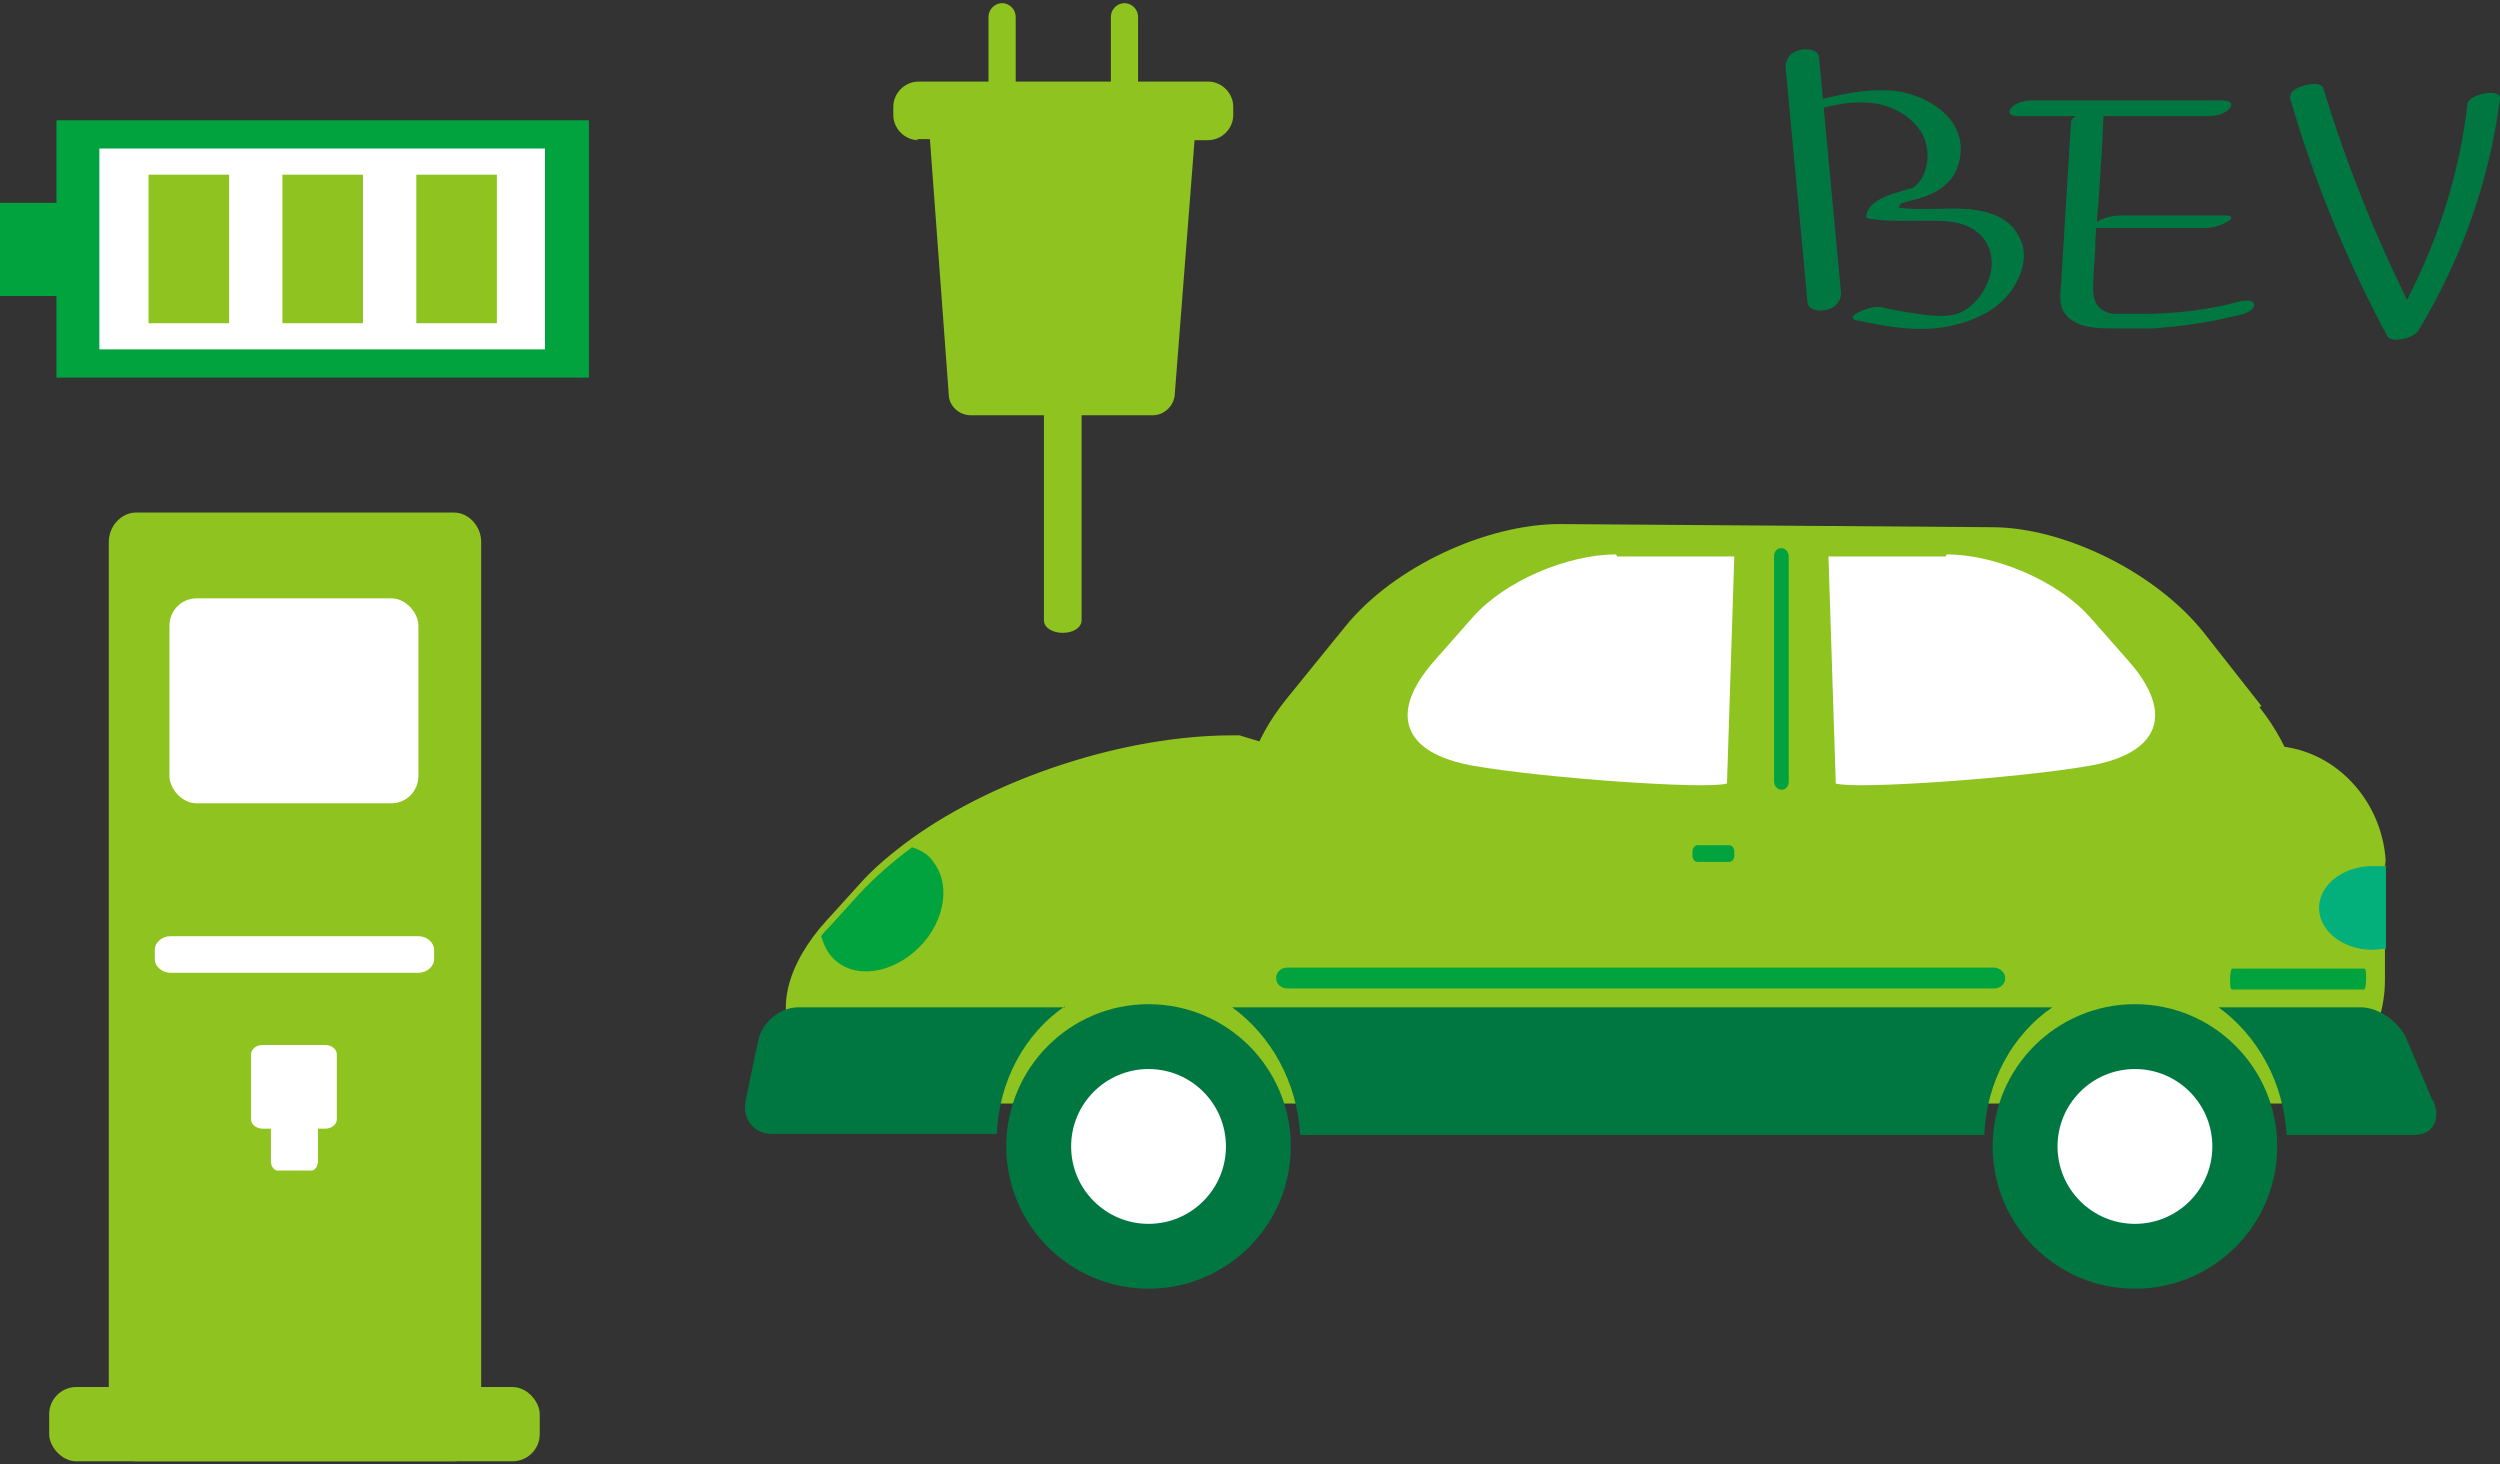
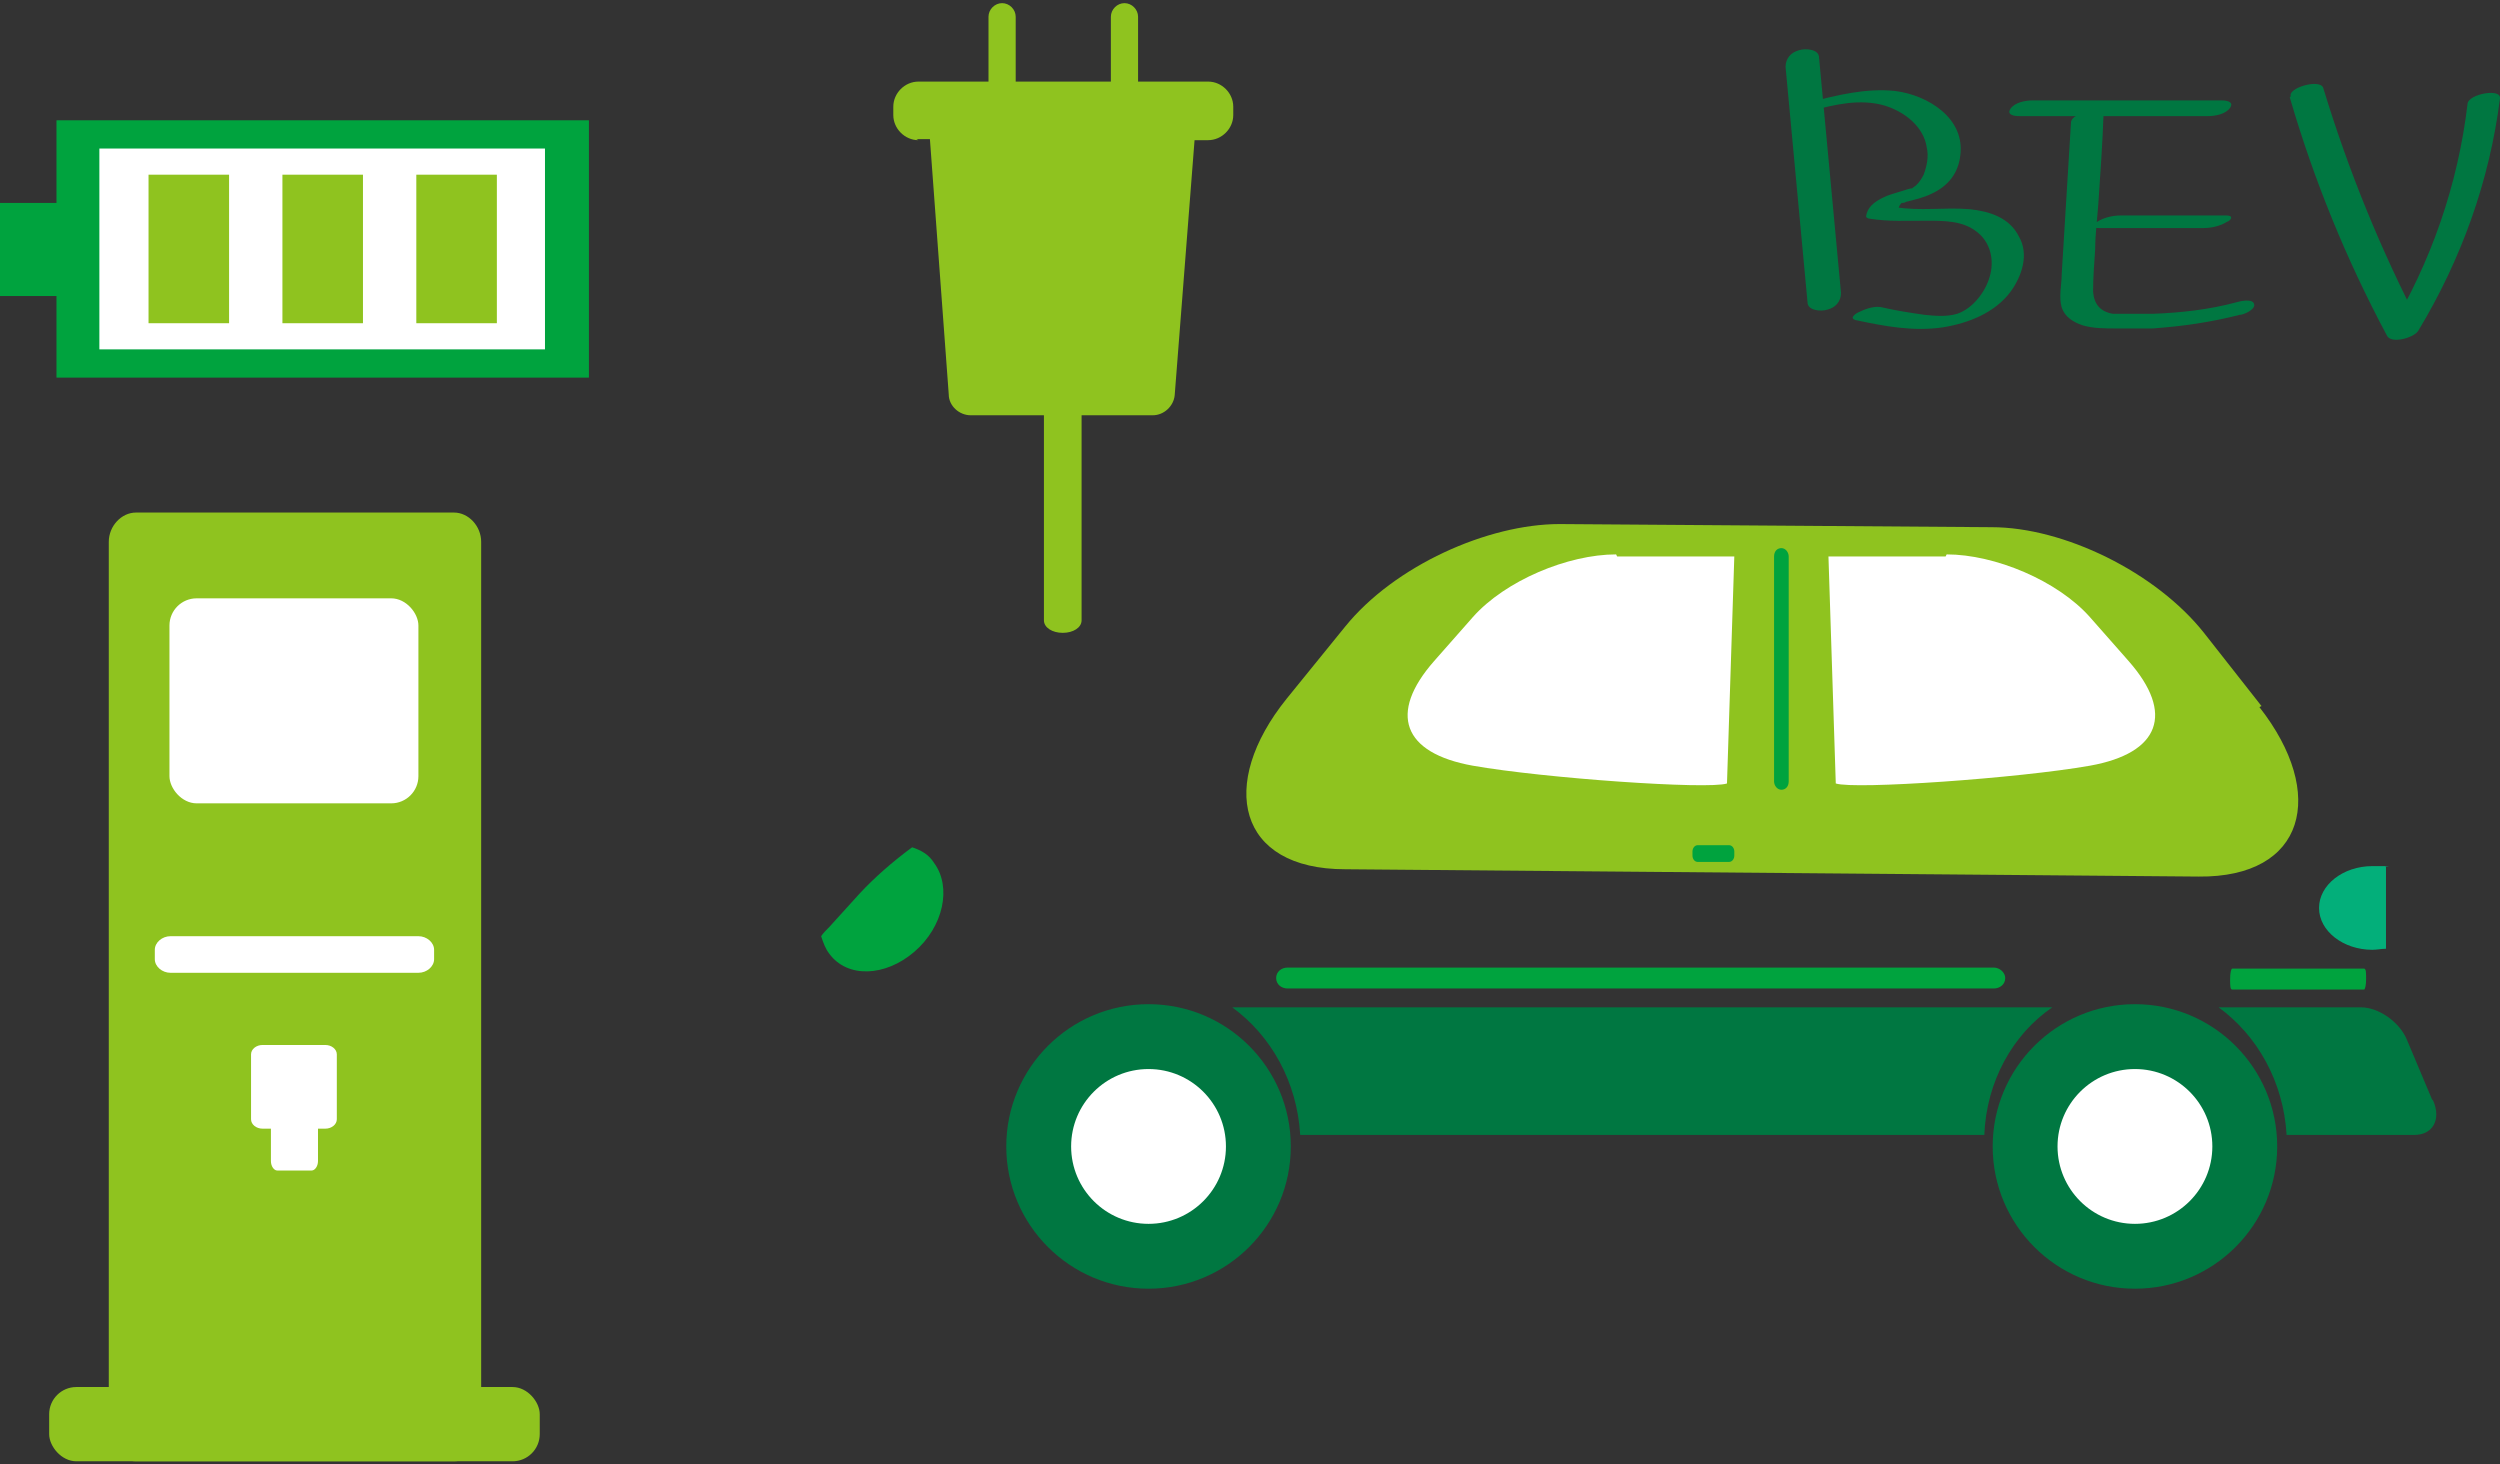
<svg xmlns="http://www.w3.org/2000/svg" version="1.1" viewBox="0 0 239 140">
  <rect x="0" y="0" width="239" height="140" fill="#333333" stroke="none" />
  <defs>
    <style>
      .cls-1 {
        fill: #00a33e;
      }

      .cls-2 {
        fill: #fff;
      }

      .cls-3 {
        fill: #007741;
      }

      .cls-4 {
        fill: #03af7a;
      }

      .cls-5 {
        fill: #8fc31f;
      }
    </style>
  </defs>
  <g>
    <g id="Layer_1">
      <g>
        <path class="cls-5" d="M46,136.9c0,1.5-1.2,2.8-2.6,2.8H13c-1.4,0-2.6-1.3-2.6-2.8V51.8c0-1.5,1.2-2.8,2.6-2.8h30.4c1.4,0,2.6,1.3,2.6,2.8,0,0,0,85.1,0,85.1Z" />
        <rect class="cls-5" x="4.7" y="132.6" width="46.9" height="7.1" rx="2.6" ry="2.6" />
        <rect class="cls-2" x="16.2" y="57.2" width="23.8" height="19.6" rx="2.6" ry="2.6" />
        <path class="cls-2" d="M41.5,91.7c0,.7-.7,1.3-1.5,1.3h-23.7c-.8,0-1.5-.6-1.5-1.3v-.9c0-.7.7-1.3,1.5-1.3h23.7c.8,0,1.5.6,1.5,1.3v.9Z" />
        <g>
          <path class="cls-2" d="M31.1,99.9c.6,0,1.1.4,1.1.9v6.2c0,.5-.5.9-1.1.9h-6c-.6,0-1.1-.4-1.1-.9v-6.2c0-.5.5-.9,1.1-.9h6Z" />
          <path class="cls-2" d="M29.8,103.9c.3,0,.6.4.6.9v6.2c0,.5-.3.9-.6.9h-3.3c-.3,0-.6-.4-.6-.9v-6.2c0-.5.3-.9.6-.9,0,0,3.3,0,3.3,0Z" />
        </g>
      </g>
      <g>
        <g>
          <path class="cls-5" d="M216,67.6c6.5,8.3,4.4,16.3-5.8,16.2l-81.6-.7c-10.3,0-12.2-8.1-5.6-16.3l5.6-6.9c4.7-5.8,13.6-9.8,20.5-9.8l41.3.3c6.9,0,15.7,4.3,20.3,10.1l5.5,7h0Z" />
          <path class="cls-1" d="M171,74.7c0,.5-.3.8-.7.8s-.7-.4-.7-.8v-21.5c0-.5.3-.8.7-.8s.7.4.7.8v21.5Z" />
          <path class="cls-2" d="M154.5,53c-4.6,0-10.6,2.5-13.7,6l-3.7,4.2c-4.4,5-3,8.8,3.7,10,6.8,1.2,22.5,2.3,24.3,1.7l.7-21.7h-11.2Z" />
          <path class="cls-2" d="M186.1,53c4.6,0,10.6,2.5,13.7,6l3.7,4.2c4.4,5,3,8.8-3.7,10-6.8,1.2-22.5,2.3-24.3,1.7l-.7-21.7h11.2Z" />
        </g>
-         <path class="cls-5" d="M228.1,82.9c-.1-6.4-5.1-11.6-11.1-11.6h-.5c-2,.6-4.1,1.2-6.4,1.7-.7.2-1.4.3-2.2.5q-.5.1,0,0c-.7.2-1.4.3-2.2.4,0,0,0,0-.1,0-.7.1-1.4.3-2.2.4,0,0-.2,0-.2,0-.7.1-1.4.3-2.2.4,0,0-.2,0-.3,0-.7.1-1.5.2-2.2.3,0,0-.2,0-.3,0-.7.1-1.5.2-2.3.3,0,0-.2,0-.3,0-.8.1-1.5.2-2.3.3,0,0-.1,0-.2,0-.7,0-1.5.2-2.2.2-.1,0-.2,0-.4,0-.7,0-1.5.2-2.2.2-.2,0-.4,0-.6,0-.7,0-1.4.1-2.2.2-.2,0-.4,0-.7,0-.7,0-1.4.1-2.1.2-.2,0-.5,0-.7,0-.7,0-1.4,0-2.1.1-.3,0-.5,0-.8,0-.7,0-1.5,0-2.2,0-.2,0-.5,0-.8,0-.7,0-1.4,0-2.1,0h-.2c-2,0-4.1,0-6.1,0-19.6,0-37.2-2.4-49.2-6.2h-.7c-10.2,0-22.5,4-30.7,9.9-1.9,1.4-3.6,2.8-5,4.4l-2.9,3.2c-.3.3-.5.6-.8.9-7.3,8.9-2.1,16.8,12.6,16.8h125.9c.4,0,.8,0,1.2,0,5.5-.7,9.9-5.7,9.9-11.8v-11.5h0Z" />
-         <path class="cls-3" d="M101.8,96.3h-25.5c-1.7,0-3.4,1.4-3.8,3.1l-1.2,5.7c-.4,1.8.7,3.3,2.5,3.3h21.5c.2-5.1,2.7-9.6,6.5-12.2Z" />
        <path class="cls-3" d="M196.1,96.3h-78.3c3.7,2.7,6.2,7.1,6.5,12.2h65.4c.2-5.1,2.7-9.6,6.5-12.2h0Z" />
        <path class="cls-3" d="M232.5,105.1l-2.4-5.7c-.7-1.7-2.7-3.1-4.4-3.1h-13.6c3.7,2.7,6.2,7.1,6.5,12.2h12.2c1.8,0,2.6-1.5,1.8-3.3h0Z" />
        <path class="cls-1" d="M191.7,93.5c0-.5-.5-1-1.1-1h-67.5c-.6,0-1.1.4-1.1,1s.5,1,1.1,1h67.5c.6,0,1.1-.4,1.1-1Z" />
        <path class="cls-1" d="M226,92.6h-12.6c-.1,0-.2.4-.2,1s0,1,.2,1h12.6c.1,0,.2-.4.2-1s0-1-.2-1Z" />
        <path class="cls-4" d="M228.1,83.2v7.5c-.4,0-.9.1-1.3.1-2.8,0-5.1-1.8-5.1-4s2.3-4,5.1-4,.9,0,1.3.1v.3h0Z" />
        <path class="cls-1" d="M165.8,81.8c0,.3-.2.6-.5.6h-3c-.3,0-.5-.3-.5-.6v-.4c0-.3.2-.6.5-.6h3c.3,0,.5.3.5.6v.4Z" />
        <path class="cls-1" d="M87.4,91c-2.8,2.4-6.4,2.5-8.1.2-.4-.5-.6-1.1-.8-1.7.2-.3.5-.6.8-.9l2.9-3.2c1.4-1.5,3.1-3,5-4.4.9.3,1.6.7,2.1,1.5,1.7,2.3.9,6.1-1.9,8.5h0Z" />
        <g>
          <g>
            <circle class="cls-3" cx="109.8" cy="109.6" r="13.6" />
            <circle class="cls-2" cx="109.8" cy="109.6" r="7.4" />
          </g>
          <g>
            <circle class="cls-3" cx="204.1" cy="109.6" r="13.6" />
            <circle class="cls-2" cx="204.1" cy="109.6" r="7.4" />
          </g>
        </g>
      </g>
      <g>
        <polygon class="cls-1" points="0 19.4 5.4 19.4 5.4 11.5 56.3 11.5 56.3 36.1 5.4 36.1 5.4 28.3 0 28.3 0 19.4" />
        <rect class="cls-2" x="9.5" y="14.2" width="42.6" height="19.2" />
        <g>
          <rect class="cls-5" x="27" y="16.7" width="7.7" height="14.2" />
          <rect class="cls-5" x="39.8" y="16.7" width="7.7" height="14.2" />
          <rect class="cls-5" x="14.2" y="16.7" width="7.7" height="14.2" />
        </g>
      </g>
      <path class="cls-5" d="M87.6,13.3h1.3l1.8,24.4c0,1.1,1,2,2.1,2h7v19.6c0,.7.8,1.2,1.8,1.2s1.8-.5,1.8-1.2v-19.6h6.8c1.1,0,2-.9,2.1-1.9l1.9-24.4h1.3c1.3,0,2.4-1.1,2.4-2.4v-.8c0-1.3-1.1-2.4-2.4-2.4h-6.7V1.6c0-.7-.6-1.3-1.3-1.3s-1.3.6-1.3,1.3v6.2h-9.1V1.6c0-.7-.6-1.3-1.3-1.3s-1.3.6-1.3,1.3v6.2h-6.7c-1.3,0-2.4,1.1-2.4,2.4v.8c0,1.3,1.1,2.4,2.4,2.4h0Z" />
      <g>
        <path class="cls-3" d="M170.7,6.4c.7,7.5,1.4,15,2.1,22.5,0,.8,1.3.9,1.9.7.8-.2,1.3-.8,1.3-1.6-.7-7.5-1.4-15-2.1-22.5,0-.8-1.3-.9-1.9-.7-.8.2-1.3.8-1.3,1.6h0Z" />
        <path class="cls-3" d="M173.1,10.6c2.3-.6,4.7-1.2,7.1-.5,1.9.6,3.7,2,4,4,.2.9,0,1.8-.3,2.6-.2.4-.4.7-.7,1-.1.1-.3.2-.4.3,0,0,.3,0,.1,0-.4,0-.8.2-1.2.3-.6.2-1.1.3-1.7.6-.8.4-1.5.9-1.6,1.8,0,.1.2.2.3.2,1.8.3,3.7.2,5.5.2,1.6,0,3.4,0,4.7,1,1.4,1,1.8,2.8,1.3,4.4-.4,1.4-1.6,3-3.1,3.5-1,.3-2.1.2-3.1.1-1.4-.2-2.7-.4-4-.7-.7-.2-1.6.1-2.2.4-.3.1-1.1.6-.4.8,2.8.6,5.5,1.1,8.3.7,2.5-.4,5-1.4,6.5-3.4,1.1-1.5,1.8-3.6.8-5.3-.9-1.8-2.8-2.4-4.7-2.6-2.4-.2-4.8.2-7.1-.2,0,0,.2.1.3.2,0-.3.2-.5.3-.6,0,0-.2.1,0,0,.1,0,0,0,0,0,.1,0,.3,0,.4-.1.8-.2,1.7-.4,2.5-.8,1.5-.7,2.5-1.9,2.7-3.6.5-3.6-3.1-5.8-6.2-6.2-2.8-.3-5.6.4-8.3,1.1-.3,0-1.6.4-1.4.9.1.4,1.5,0,1.7,0h0Z" />
        <path class="cls-3" d="M193,11.1h18.1c.7,0,1.7-.2,2.1-.8.4-.6-.4-.7-.8-.7h-18.1c-.7,0-1.7.2-2.1.8-.4.6.4.7.8.7h0Z" />
        <path class="cls-3" d="M198,11.5c-.3,4.9-.6,9.8-.9,14.7,0,1-.3,2.2,0,3.2.3.9,1.1,1.4,2,1.7,1,.3,2.1.3,3.2.3,1.2,0,2.3,0,3.5,0,2.8-.2,5.6-.6,8.3-1.3.4,0,1.5-.5,1.4-1-.1-.6-1.4-.3-1.7-.2-2.6.7-5.3,1-8,1.1-1.3,0-2.6,0-3.8,0-1.2-.2-1.8-.9-1.9-2.1,0-1.3.1-2.7.2-4.1,0-1.4.2-2.9.3-4.3.2-2.9.4-5.8.5-8.6,0-.6-3.1-.2-3.1.8h0Z" />
        <path class="cls-3" d="M200.6,21.8h10.1c.7,0,1.6-.2,2.2-.6.1,0,.4-.2.4-.4,0-.2-.4-.2-.5-.2h-10.1c-.7,0-1.6.2-2.2.6-.1,0-.4.2-.4.4,0,.2.4.2.5.2h0Z" />
        <path class="cls-3" d="M218.9,9.3c2.3,7.9,5.4,15.5,9.3,22.8.4.8,2.6.2,3-.5,4.1-6.8,6.8-14.3,7.8-22.2.1-1-3-.4-3.1.5-.9,7.7-3.5,15.2-7.5,21.8,1-.2,2-.3,3-.5-3.8-7.3-6.9-14.9-9.3-22.8-.3-.9-3.4,0-3.1.8h0Z" />
      </g>
    </g>
  </g>
</svg>